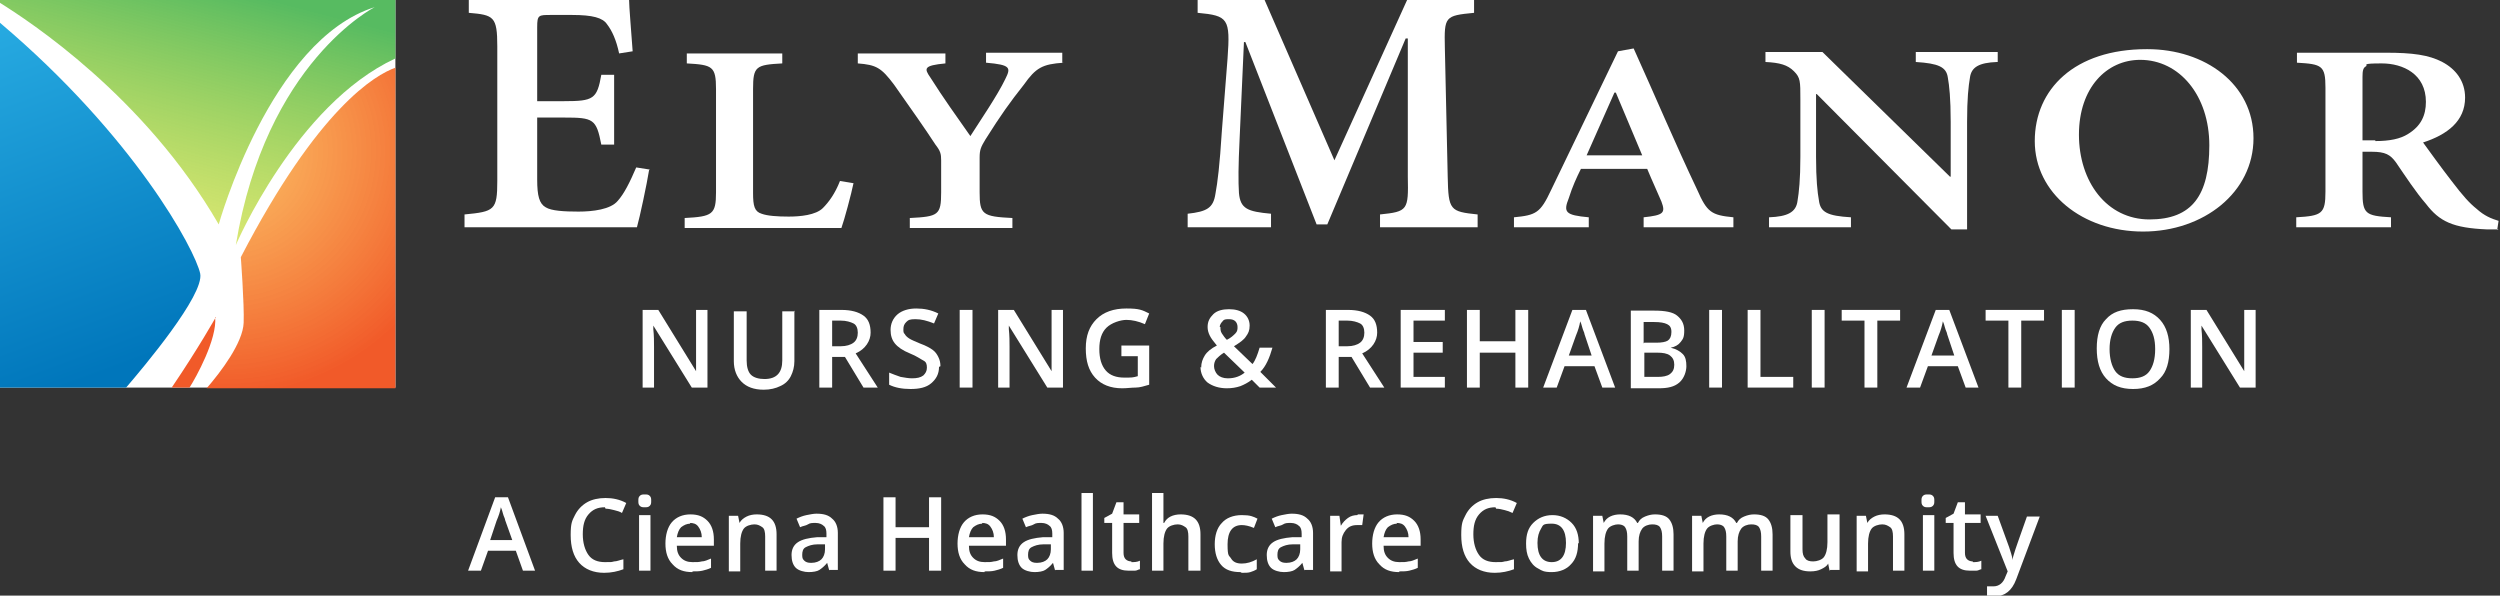
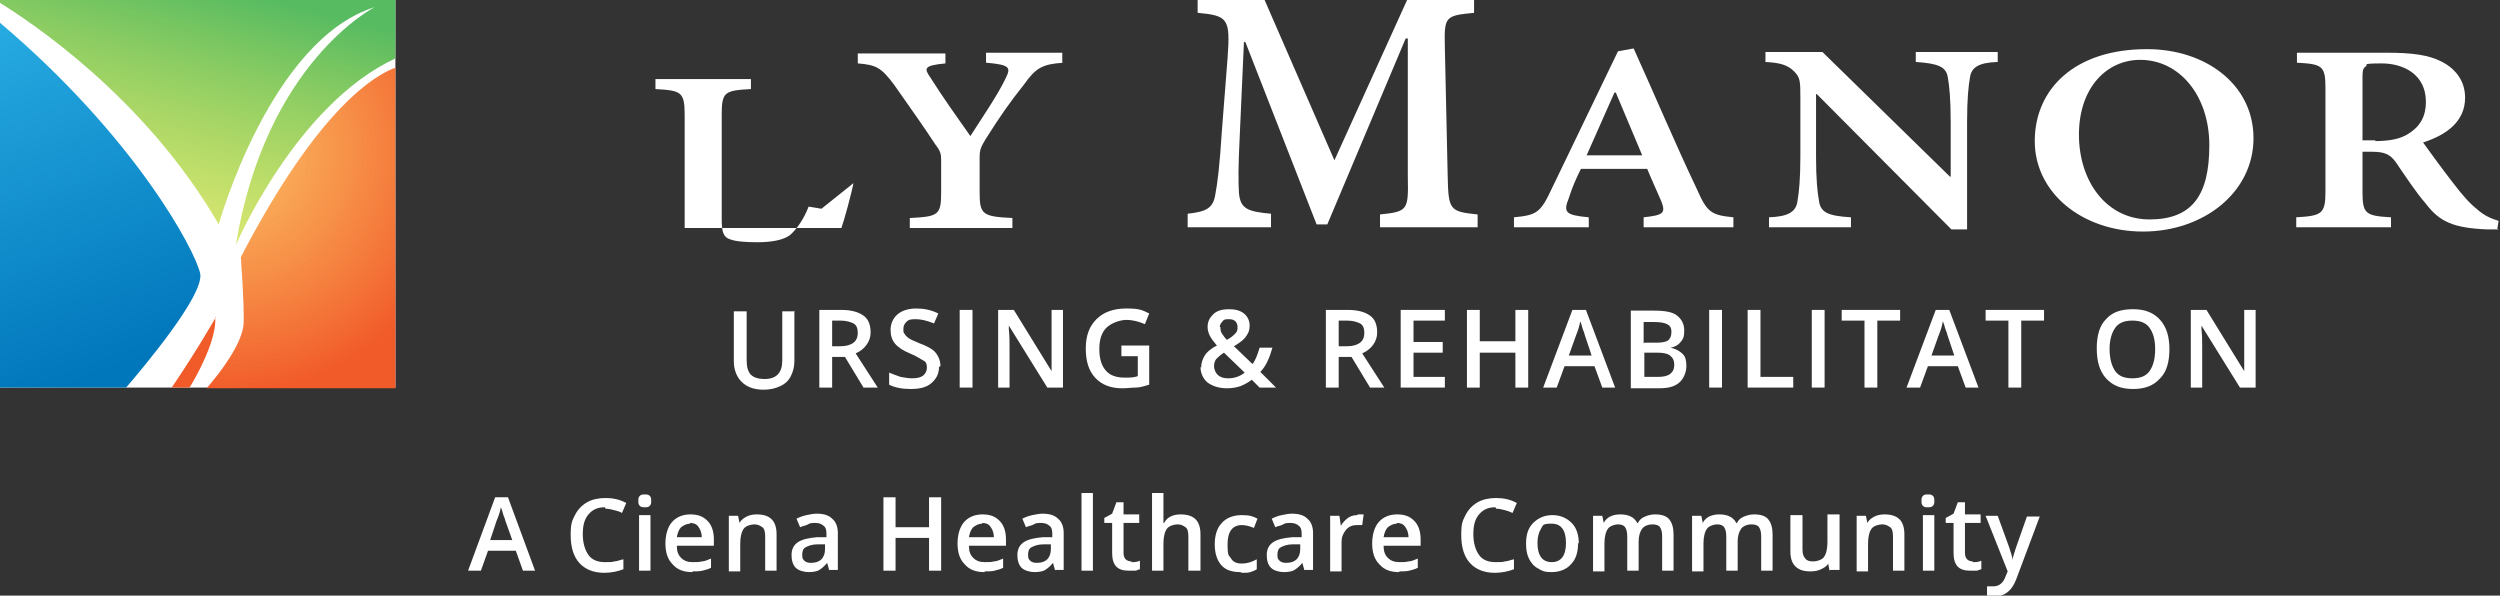
<svg xmlns="http://www.w3.org/2000/svg" id="Layer_1" version="1.1" viewBox="0 0 350.9 83.6">
  <rect x="0" y="0" width="350.9" height="83.6" fill="#333333" stroke="none" />
  <defs>
    <style>
      .st0 {
        fill: #fff;
      }

      .st1 {
        fill: url(#linear-gradient1);
      }

      .st2 {
        fill: url(#radial-gradient);
      }

      .st2, .st3 {
        isolation: isolate;
        opacity: 1;
      }

      .st3 {
        fill: #f15a29;
      }

      .st4 {
        fill: url(#linear-gradient);
      }
    </style>
    <linearGradient id="linear-gradient" x1="29.4" y1="85.8" x2="19" y2="46" gradientTransform="translate(0 83.5) scale(1 -1)" gradientUnits="userSpaceOnUse">
      <stop offset="0" stop-color="#57bb61" stop-opacity="1" />
      <stop offset="1" stop-color="#dbe120" stop-opacity=".6" />
    </linearGradient>
    <linearGradient id="linear-gradient1" x1="16.1" y1="31.6" x2="-9.3" y2="100.1" gradientTransform="translate(0 83.5) scale(1 -1)" gradientUnits="userSpaceOnUse">
      <stop offset="0" stop-color="#0076bb" stop-opacity="1" />
      <stop offset=".7" stop-color="#27aae1" stop-opacity="1" />
    </linearGradient>
    <radialGradient id="radial-gradient" cx="31.5" cy="62.3" fx="31.5" fy="62.3" r="34.4" gradientTransform="translate(0 83.5) scale(1 -1)" gradientUnits="userSpaceOnUse">
      <stop offset="0" stop-color="#fbb040" stop-opacity=".8" />
      <stop offset="1" stop-color="#f15a29" />
    </radialGradient>
  </defs>
  <g id="WhiteBoxes">
    <rect class="st0" y="0" width="55.5" height="54.4" />
  </g>
  <g id="OUTLINED-CMYK">
    <path class="st0" d="M73.4,80.1l-1-2.8h-3.9l-1,2.8h-1.8l3.8-10.3h1.8l3.8,10.3h-1.8ZM71.9,75.8l-1-2.8c0-.2-.2-.5-.3-.9-.1-.4-.2-.7-.3-.9-.1.6-.3,1.2-.6,1.9l-.9,2.7h3Z" />
    <path class="st0" d="M84.9,71.2c-1,0-1.7.3-2.3,1-.6.7-.8,1.6-.8,2.8s.3,2.2.8,2.9c.5.7,1.3,1,2.3,1s.9,0,1.3-.1c.4,0,.8-.2,1.3-.3v1.4c-.8.3-1.7.5-2.7.5-1.5,0-2.7-.5-3.5-1.4-.8-.9-1.2-2.2-1.2-3.9s.2-2,.6-2.8,1-1.4,1.7-1.8c.7-.4,1.6-.6,2.6-.6s2,.2,2.9.7l-.6,1.4c-.3-.2-.7-.3-1.1-.4s-.8-.2-1.2-.2h0Z" />
    <path class="st0" d="M89.6,70.3c0-.3,0-.5.2-.7s.4-.2.7-.2.5,0,.7.2.2.4.2.7,0,.5-.2.7-.4.2-.7.2-.5,0-.7-.2-.2-.4-.2-.7ZM91.3,80.1h-1.6v-7.8h1.6v7.8Z" />
    <path class="st0" d="M97.2,80.3c-1.2,0-2.1-.3-2.8-1.1-.7-.7-1-1.7-1-2.9s.3-2.3.9-3c.6-.7,1.5-1.1,2.6-1.1s1.8.3,2.4.9c.6.6.9,1.5.9,2.6v.9h-5.2c0,.8.2,1.3.6,1.7.4.4.9.6,1.6.6s.9,0,1.3-.1c.4,0,.8-.2,1.3-.4v1.3c-.4.2-.8.3-1.2.4s-.9.1-1.4.1h0ZM96.9,73.5c-.5,0-.9.2-1.3.5-.3.3-.5.8-.6,1.4h3.5c0-.6-.2-1.1-.5-1.5s-.7-.5-1.2-.5h0Z" />
    <path class="st0" d="M109.1,80.1h-1.7v-4.8c0-.6-.1-1.1-.4-1.3s-.6-.4-1.1-.4-1.2.2-1.5.6c-.3.4-.5,1.1-.5,2.1v3.9h-1.6v-7.8h1.3l.2,1h0c.2-.4.6-.7,1-.9s.9-.3,1.4-.3c1.9,0,2.8.9,2.8,2.8v5.1h0Z" />
    <path class="st0" d="M116.4,80.1l-.3-1.1h0c-.4.5-.8.8-1.1,1s-.9.3-1.5.3-1.4-.2-1.8-.6-.6-1-.6-1.8.3-1.4.9-1.8,1.5-.6,2.7-.7h1.3v-.5c0-.5-.1-.9-.4-1.1-.2-.2-.6-.4-1.1-.4s-.8,0-1.1.2-.7.2-1.1.4l-.5-1.2c.4-.2.9-.4,1.4-.5s1-.2,1.4-.2c1,0,1.7.2,2.2.7.5.4.8,1.1.8,2v5.2h-1.2ZM113.9,79c.6,0,1.1-.2,1.4-.5s.5-.8.5-1.4v-.7h-1c-.8,0-1.3.2-1.7.4-.4.2-.5.6-.5,1.1s.1.6.3.8.5.3.9.3h0Z" />
    <path class="st0" d="M132.1,80.1h-1.7v-4.6h-4.7v4.6h-1.7v-10.3h1.7v4.2h4.7v-4.2h1.7v10.3Z" />
    <path class="st0" d="M138.2,80.3c-1.2,0-2.1-.3-2.8-1.1-.7-.7-1-1.7-1-2.9s.3-2.3.9-3c.6-.7,1.5-1.1,2.6-1.1s1.8.3,2.4.9c.6.6.9,1.5.9,2.6v.9h-5.2c0,.8.2,1.3.6,1.7.4.4.9.6,1.6.6s.9,0,1.3-.1c.4,0,.8-.2,1.3-.4v1.3c-.4.2-.8.3-1.2.4s-.9.1-1.4.1h0ZM137.9,73.5c-.5,0-.9.2-1.3.5-.3.3-.5.8-.6,1.4h3.5c0-.6-.2-1.1-.5-1.5s-.7-.5-1.2-.5h0Z" />
    <path class="st0" d="M148.1,80.1l-.3-1.1h0c-.4.5-.8.8-1.1,1s-.9.3-1.5.3-1.4-.2-1.8-.6-.6-1-.6-1.8.3-1.4.9-1.8,1.5-.6,2.7-.7h1.3v-.5c0-.5-.1-.9-.4-1.1-.2-.2-.6-.4-1.1-.4s-.8,0-1.1.2-.7.2-1.1.4l-.5-1.2c.4-.2.9-.4,1.4-.5s1-.2,1.4-.2c1,0,1.7.2,2.2.7.5.4.8,1.1.8,2v5.2h-1.2ZM145.6,79c.6,0,1.1-.2,1.4-.5s.5-.8.5-1.4v-.7h-1c-.8,0-1.3.2-1.7.4-.4.2-.5.6-.5,1.1s.1.6.3.8.5.3.9.3h0Z" />
    <path class="st0" d="M153.4,80.1h-1.6v-10.9h1.6v10.9Z" />
    <path class="st0" d="M158.8,78.9c.4,0,.8,0,1.2-.2v1.2c-.2,0-.4.2-.7.2-.3,0-.6,0-.9,0-1.6,0-2.3-.8-2.3-2.5v-4.2h-1.1v-.7l1.1-.6.6-1.6h1v1.7h2.2v1.2h-2.2v4.2c0,.4.1.7.3.9s.5.3.8.3h0Z" />
    <path class="st0" d="M168.5,80.1h-1.7v-4.8c0-.6-.1-1.1-.4-1.3s-.6-.4-1.1-.4-1.2.2-1.5.6-.5,1.1-.5,2.1v3.8h-1.6v-10.9h1.6v2.8c0,.4,0,.9,0,1.4h.1c.2-.4.5-.7.9-.9.4-.2.9-.3,1.4-.3,1.9,0,2.8.9,2.8,2.8v5.1h0Z" />
    <path class="st0" d="M174.1,80.3c-1.2,0-2.1-.3-2.7-1-.6-.7-.9-1.7-.9-2.9s.3-2.3,1-3c.6-.7,1.6-1.1,2.8-1.1s1.6.2,2.2.5l-.5,1.3c-.7-.3-1.3-.4-1.7-.4-1.3,0-2,.9-2,2.7s.2,1.5.5,2,.8.7,1.5.7,1.4-.2,2.1-.6v1.4c-.3.2-.6.3-.9.4s-.7.1-1.2.1h0Z" />
    <path class="st0" d="M183.1,80.1l-.3-1.1h0c-.4.5-.8.8-1.1,1s-.9.3-1.5.3-1.4-.2-1.8-.6-.6-1-.6-1.8.3-1.4.9-1.8,1.5-.6,2.7-.7h1.3v-.5c0-.5-.1-.9-.4-1.1-.2-.2-.6-.4-1.1-.4s-.8,0-1.1.2-.7.2-1.1.4l-.5-1.2c.4-.2.9-.4,1.4-.5s1-.2,1.4-.2c1,0,1.7.2,2.2.7.5.4.8,1.1.8,2v5.2h-1.2ZM180.6,79c.6,0,1.1-.2,1.4-.5s.5-.8.5-1.4v-.7h-1c-.8,0-1.3.2-1.7.4-.4.2-.5.6-.5,1.1s.1.6.3.8.5.3.9.3h0Z" />
    <path class="st0" d="M190.6,72.2c.3,0,.6,0,.8,0l-.2,1.5c-.2,0-.5,0-.7,0-.7,0-1.2.2-1.6.7s-.6,1-.6,1.7v4.1h-1.6v-7.8h1.3l.2,1.4h0c.3-.5.6-.8,1-1.1s.9-.4,1.3-.4h0Z" />
    <path class="st0" d="M196.4,80.3c-1.2,0-2.1-.3-2.8-1.1-.7-.7-1-1.7-1-2.9s.3-2.3.9-3c.6-.7,1.5-1.1,2.6-1.1s1.8.3,2.4.9c.6.6.9,1.5.9,2.6v.9h-5.2c0,.8.2,1.3.6,1.7.4.4.9.6,1.6.6s.9,0,1.3-.1c.4,0,.8-.2,1.3-.4v1.3c-.4.2-.8.3-1.2.4s-.9.1-1.4.1h0ZM196.1,73.5c-.5,0-.9.2-1.3.5-.3.3-.5.8-.6,1.4h3.5c0-.6-.2-1.1-.5-1.5s-.7-.5-1.2-.5h0Z" />
    <path class="st0" d="M209.9,71.2c-1,0-1.7.3-2.3,1-.6.7-.8,1.6-.8,2.8s.3,2.2.8,2.9,1.3,1,2.3,1,.9,0,1.3-.1c.4,0,.8-.2,1.3-.3v1.4c-.8.3-1.7.5-2.7.5-1.5,0-2.7-.5-3.5-1.4s-1.2-2.2-1.2-3.9.2-2,.6-2.8,1-1.4,1.7-1.8c.7-.4,1.6-.6,2.6-.6s2,.2,2.9.7l-.6,1.4c-.4-.2-.7-.3-1.1-.4s-.8-.2-1.2-.2h0Z" />
    <path class="st0" d="M221.5,76.2c0,1.3-.3,2.3-1,3-.6.7-1.6,1.1-2.7,1.1s-1.4-.2-1.9-.5c-.6-.3-1-.8-1.3-1.4-.3-.6-.4-1.3-.4-2.1,0-1.3.3-2.2,1-2.9s1.6-1.1,2.7-1.1,2,.4,2.7,1.1,1,1.7,1,2.9h0ZM215.8,76.2c0,1.8.7,2.7,2,2.7s2-.9,2-2.7-.7-2.7-2-2.7-1.2.2-1.5.7-.5,1.1-.5,2h0Z" />
    <path class="st0" d="M230.1,80.1h-1.7v-4.8c0-.6-.1-1-.3-1.3-.2-.3-.6-.4-1-.4s-1.1.2-1.4.6-.5,1.1-.5,2.1v3.9h-1.6v-7.8h1.3l.2,1h0c.2-.4.5-.7.9-.9s.9-.3,1.4-.3c1.2,0,2,.4,2.4,1.2h.1c.2-.4.5-.7,1-.9s.9-.3,1.4-.3c.9,0,1.6.2,2,.7s.6,1.2.6,2.1v5.1h-1.6v-4.8c0-.6-.1-1-.3-1.3s-.6-.4-1.1-.4-1.1.2-1.4.6c-.3.4-.5,1-.5,1.8v4.1h0Z" />
    <path class="st0" d="M244,80.1h-1.7v-4.8c0-.6-.1-1-.3-1.3-.2-.3-.6-.4-1-.4s-1.1.2-1.4.6-.5,1.1-.5,2.1v3.9h-1.6v-7.8h1.3l.2,1h0c.2-.4.5-.7.9-.9s.9-.3,1.4-.3c1.2,0,2,.4,2.4,1.2h.1c.2-.4.5-.7,1-.9s.9-.3,1.4-.3c.9,0,1.6.2,2,.7s.6,1.2.6,2.1v5.1h-1.6v-4.8c0-.6-.1-1-.3-1.3s-.6-.4-1.1-.4-1.1.2-1.4.6c-.3.4-.5,1-.5,1.8v4.1h0Z" />
    <path class="st0" d="M256.8,80.1l-.2-1h0c-.2.4-.6.6-1,.8s-.9.3-1.5.3c-.9,0-1.6-.2-2.1-.7-.5-.5-.7-1.2-.7-2.1v-5.1h1.7v4.8c0,.6.1,1,.4,1.3.2.3.6.4,1.1.4s1.2-.2,1.5-.6c.3-.4.5-1.1.5-2.1v-3.9h1.7v7.8h-1.3,0Z" />
    <path class="st0" d="M267.4,80.1h-1.7v-4.8c0-.6-.1-1.1-.4-1.3s-.6-.4-1.1-.4-1.2.2-1.5.6-.5,1.1-.5,2.1v3.9h-1.6v-7.8h1.3l.2,1h0c.2-.4.6-.7,1-.9s.9-.3,1.4-.3c1.9,0,2.8.9,2.8,2.8v5.1h0Z" />
    <path class="st0" d="M269.7,70.3c0-.3,0-.5.2-.7s.4-.2.7-.2.5,0,.7.2.2.4.2.7,0,.5-.2.7-.4.2-.7.2-.5,0-.7-.2-.2-.4-.2-.7ZM271.5,80.1h-1.6v-7.8h1.6v7.8Z" />
    <path class="st0" d="M276.9,78.9c.4,0,.8,0,1.2-.2v1.2c-.2,0-.4.2-.7.2-.3,0-.6,0-.9,0-1.6,0-2.3-.8-2.3-2.5v-4.2h-1.1v-.7l1.1-.6.6-1.6h1v1.7h2.2v1.2h-2.2v4.2c0,.4.1.7.3.9s.5.3.8.3h0Z" />
    <path class="st0" d="M278.6,72.4h1.8l1.6,4.4c.2.6.4,1.2.5,1.8h0c0-.3.1-.6.2-.9.1-.4.7-2.1,1.8-5.2h1.8l-3.3,8.8c-.6,1.6-1.6,2.4-3,2.4s-.7,0-1.1-.1v-1.3c.2,0,.5,0,.9,0,.8,0,1.4-.5,1.7-1.4l.3-.7s-3.1-7.8-3.1-7.8Z" />
    <path class="st3" d="M30.3,44.5s-2.4,4.3-6.2,9.9h2.5c.9-1.4,3.9-6.8,3.6-9.9h0Z" />
    <path class="st4" d="M0,.4c4,2.5,20.3,13.1,30.7,31.1,0,0,7.2-25.9,21.9-30.5,0,0-15.3,7.7-19.5,33.4,0,0,8.4-19.7,22.4-26.2V0H0" />
    <path class="st1" d="M0,54.4h17.7c2.4-2.8,11-13,10.4-16C27.4,35.1,18.9,19.2,0,3.2" />
    <path class="st2" d="M55.5,9.5c-2.8,1-10.8,5.6-21.7,26.6,0,0,.5,6.6.4,9.2-.1,2.8-3.2,6.9-5.2,9.2h26.5V9.5Z" />
-     <path class="st0" d="M91.1,23.9c-.3,1.9-1.3,6.6-1.7,8h-24.2v-1.8c4.2-.4,4.6-.6,4.6-4.7V6.5c0-4.2-.5-4.4-4-4.7V0h22.5c0,.9.3,4.4.5,7.2l-1.9.3c-.4-1.9-1-3.2-1.7-4.1-.6-.9-2-1.3-4.9-1.3h-3c-1.7,0-1.9,0-1.9,1.7v10.4h3.8c4.1,0,4.6-.3,5.2-3.7h1.8v9.8h-1.8c-.7-3.6-1.1-3.8-5.2-3.8h-3.8v8.7c0,2.3.3,3.4,1.2,3.9.8.5,2.6.6,4.6.6s4.5-.3,5.5-1.5c.9-1,1.7-2.6,2.6-4.7l1.9.3h0Z" />
-     <path class="st0" d="M119.8,25.7c-.3,1.5-1.3,5.2-1.7,6.3h-22v-1.4c3.9-.2,4.4-.5,4.4-3.6v-14.5c0-3.2-.5-3.4-4.1-3.6v-1.4h13.4v1.4c-3.7.2-4.1.4-4.1,3.6v14.6c0,1.8.2,2.6,1.2,2.9.8.3,2.2.4,3.8.4s3.8-.2,4.8-1.2c.8-.8,1.7-2,2.4-3.8l1.8.3h0Z" />
+     <path class="st0" d="M119.8,25.7c-.3,1.5-1.3,5.2-1.7,6.3h-22v-1.4v-14.5c0-3.2-.5-3.4-4.1-3.6v-1.4h13.4v1.4c-3.7.2-4.1.4-4.1,3.6v14.6c0,1.8.2,2.6,1.2,2.9.8.3,2.2.4,3.8.4s3.8-.2,4.8-1.2c.8-.8,1.7-2,2.4-3.8l1.8.3h0Z" />
    <path class="st0" d="M149.3,8.8c-3,.2-3.9.7-5.6,3.1-1.9,2.4-3.2,4.2-5.4,7.7-.6,1-.8,1.4-.8,2.5v4.9c0,3.1.4,3.4,4.6,3.6v1.4h-14.4v-1.4c4-.2,4.4-.4,4.4-3.6v-4.5c0-.9-.1-1.3-.8-2.2-1.5-2.3-3.2-4.7-5.8-8.4-1.8-2.4-2.5-2.8-5.1-3v-1.4h12.3v1.4c-3.1.3-3,.7-2.1,2,1.7,2.7,3.7,5.5,5.6,8.2,1.4-2.2,3.8-5.7,4.9-8,.8-1.6.8-2-2.7-2.3v-1.4h10.7v1.4h0Z" />
    <path class="st0" d="M193.7,31.9v-1.8c3.9-.4,4-.6,3.9-5.3V5.4h-.3l-11,26.1h-1.5l-10-25.6h-.2l-.6,13.4c-.2,4.1-.2,6.2-.1,7.8.2,2.2,1.2,2.6,4.5,2.9v1.9h-11.7v-1.9c2.7-.3,3.6-.8,3.9-2.8.3-1.6.6-4,.9-8.8l.8-10.2c.4-5.6.1-6-4.2-6.4V0h9.4l9.8,22.5L197.5,0h9.4v1.8c-4.1.4-4.2.5-4.1,4.9l.4,18.1c.1,4.7.3,4.9,4.2,5.3v1.8h-13.7,0Z" />
    <path class="st0" d="M230.7,31.9v-1.4c2.8-.3,3.1-.6,2.5-2.2-.5-1.2-1.3-2.9-2-4.6h-9.3c-.6,1.2-1.2,2.5-1.7,4.1-.8,2-.5,2.4,2.8,2.7v1.4h-10.5v-1.4c3.1-.3,3.7-.6,5.2-3.8l9.4-19.5,2.2-.4c2.9,6.4,5.9,13.5,8.9,19.8,1.4,3.2,2,3.6,5.1,3.9v1.4h-12.5,0ZM226.7,13h-.1c-1.3,2.9-2.6,5.9-3.9,8.8h7.8s-3.7-8.8-3.7-8.8Z" />
    <path class="st0" d="M280.3,8.7c-2.5.1-3.6.7-3.8,2.2-.2,1.2-.4,2.9-.4,6.2v15.1h-2.2l-18.9-19h-.1v8.8c0,3.2.2,5,.4,6.1.2,1.7,1.2,2.2,4.5,2.4v1.4h-11.5v-1.4c2.6-.1,3.8-.7,4-2.3.2-1.2.4-3,.4-6.2v-8.1c0-2.5,0-3-.9-3.9-.9-.9-2-1.2-4-1.3v-1.4h8l17.9,17.5h.1v-7.7c0-3.3-.2-5.1-.4-6.2-.2-1.5-1.3-2-4.5-2.2v-1.4h11.5v1.4h0Z" />
    <path class="st0" d="M301.4,6.9c8.1,0,14.9,4.9,14.9,12.5s-7,13.1-15.5,13.1-15.2-5.4-15.2-12.7,5.6-12.9,15.7-12.9h0ZM300.4,8.4c-4.7,0-8.6,3.9-8.6,10.5s3.9,11.9,9.9,11.9,8.4-3.4,8.4-10.4-4.2-12-9.7-12h0,0Z" />
    <path class="st0" d="M350.7,32.2c-.5,0-1,0-1.6,0-4.8-.2-6.7-1.1-8.6-3.6-1.4-1.6-2.9-3.9-4.2-5.8-.8-1.1-1.5-1.5-3.4-1.5h-1.3v5.6c0,3.1.4,3.4,4,3.6v1.4h-13.3v-1.4c3.6-.2,4.1-.5,4.1-3.6v-14.6c0-3.1-.5-3.3-4-3.5v-1.4h12.5c3.7,0,6,.3,7.9,1.3,1.9,1,3.2,2.7,3.2,5,0,3.3-2.5,5.2-5.9,6.3.8,1.1,2.6,3.6,4,5.4,1.6,2.1,2.5,3.1,3.5,3.9,1.1,1,2.1,1.4,3.1,1.7l-.2,1.3h0ZM333.4,19.8c2,0,3.5-.3,4.6-1,1.8-1.1,2.5-2.6,2.5-4.5,0-3.9-3.2-5.4-6.2-5.4s-1.9.2-2.2.4c-.4.2-.5.6-.5,1.5v8.9h1.8Z" />
-     <path class="st0" d="M99.3,54.4h-2.2l-5.4-8.7h0v.5c.1.9.1,1.8.1,2.5v5.7h-1.6v-10.9h2.2l5.3,8.6h0c0-.1,0-.5,0-1.2s0-1.3,0-1.7v-5.7h1.6v10.9h0Z" />
    <path class="st0" d="M111.5,43.6v7.1c0,.8-.2,1.5-.5,2.1s-.8,1.1-1.5,1.4c-.6.3-1.4.5-2.3.5-1.4,0-2.4-.4-3.1-1.1s-1.1-1.7-1.1-2.9v-7h1.8v6.9c0,.9.2,1.6.6,2s1.1.6,1.9.6c1.7,0,2.5-.9,2.5-2.6v-6.9h1.8,0Z" />
    <path class="st0" d="M116.8,50.1v4.3h-1.8v-10.9h3.1c1.4,0,2.4.3,3.1.8s1,1.3,1,2.4-.7,2.3-2.1,2.9l3.1,4.8h-2l-2.6-4.3h-1.8,0ZM116.8,48.6h1.2c.8,0,1.4-.2,1.8-.5s.6-.8.6-1.4-.2-1.1-.6-1.3-1-.4-1.8-.4h-1.2v3.6Z" />
    <path class="st0" d="M131.8,51.5c0,1-.4,1.7-1.1,2.3-.7.6-1.7.8-2.9.8s-2.2-.2-3-.6v-1.7c.5.2,1,.4,1.6.6.6.1,1.1.2,1.6.2.7,0,1.2-.1,1.6-.4.3-.3.5-.6.5-1.1s-.1-.8-.5-1-.9-.6-1.9-1c-1-.4-1.7-.9-2.1-1.4s-.6-1.1-.6-1.9.3-1.6,1-2.2c.6-.5,1.5-.8,2.6-.8s2.1.2,3.1.7l-.6,1.4c-1-.4-1.8-.6-2.6-.6s-1,.1-1.3.4-.4.6-.4,1,0,.5.2.7c.1.2.3.4.6.6s.8.4,1.5.7c.8.3,1.4.6,1.8.9s.6.6.8,1c.2.4.3.8.3,1.3h0Z" />
    <path class="st0" d="M134.7,54.4v-10.9h1.8v10.9h-1.8Z" />
    <path class="st0" d="M149.2,54.4h-2.2l-5.4-8.7h0v.5c.1.9.1,1.8.1,2.5v5.7h-1.6v-10.9h2.2l5.3,8.6h0c0-.1,0-.5,0-1.2s0-1.3,0-1.7v-5.7h1.6v10.9h0Z" />
    <path class="st0" d="M157.3,48.5h4v5.5c-.7.2-1.3.4-1.9.4s-1.2.1-1.9.1c-1.6,0-2.9-.5-3.8-1.5-.9-1-1.3-2.3-1.3-4.1s.5-3.1,1.5-4.1c1-1,2.4-1.5,4.2-1.5s2.2.2,3.2.7l-.6,1.5c-.9-.4-1.8-.6-2.6-.6s-2.1.4-2.8,1.1c-.7.7-1,1.7-1,3s.3,2.3.9,3c.6.7,1.5,1,2.6,1s1.2,0,1.9-.2v-2.8h-2.3v-1.5h0Z" />
    <path class="st0" d="M168.6,51.6c0-.7.2-1.2.5-1.7.3-.5.9-1,1.7-1.4-.5-.6-.8-1-1-1.4-.2-.4-.3-.8-.3-1.2,0-.8.3-1.3.8-1.8s1.3-.7,2.2-.7,1.6.2,2.1.6c.5.4.8,1,.8,1.7s-.2,1.1-.5,1.5c-.3.5-.9.9-1.7,1.4l2.6,2.5c.4-.5.7-1.3,1-2.3h1.8c-.4,1.4-.9,2.6-1.7,3.4l2.2,2.2h-2.3l-1.1-1.1c-.5.4-1.1.7-1.6.9-.6.2-1.2.3-1.9.3-1.1,0-2-.3-2.7-.8-.6-.5-1-1.3-1-2.2h0ZM172.4,53.1c.9,0,1.7-.3,2.3-.8l-2.9-2.8c-.5.3-.9.7-1.1.9-.2.3-.3.6-.3,1s.2.9.5,1.2c.3.3.8.5,1.4.5ZM171.3,45.9c0,.3,0,.6.2.9s.4.6.7.9c.6-.3.9-.6,1.2-.9s.3-.6.3-.9-.1-.6-.3-.8c-.2-.2-.5-.3-.9-.3s-.7,0-.9.3c-.2.2-.4.5-.4.8h0Z" />
    <path class="st0" d="M187.9,50.1v4.3h-1.8v-10.9h3.1c1.4,0,2.4.3,3.1.8s1,1.3,1,2.4-.7,2.3-2.1,2.9l3.1,4.8h-2l-2.6-4.3h-1.8,0ZM187.9,48.6h1.2c.8,0,1.4-.2,1.8-.5s.6-.8.6-1.4-.2-1.1-.6-1.3-1-.4-1.8-.4h-1.2v3.6Z" />
    <path class="st0" d="M202.8,54.4h-6.2v-10.9h6.2v1.5h-4.4v3h4.1v1.5h-4.1v3.4h4.4v1.5h0Z" />
    <path class="st0" d="M214.5,54.4h-1.8v-4.9h-5v4.9h-1.8v-10.9h1.8v4.4h5v-4.4h1.8s0,10.9,0,10.9Z" />
    <path class="st0" d="M224.9,54.4l-1.1-3h-4.2l-1.1,3h-1.9l4.1-10.9h1.9l4.1,10.9h-1.9ZM223.4,49.9l-1-3c0-.2-.2-.5-.3-.9s-.2-.7-.3-.9c-.1.6-.3,1.3-.6,2l-1,2.8h3.2,0Z" />
    <path class="st0" d="M229,43.6h3.2c1.5,0,2.6.2,3.2.7s1,1.1,1,2.1-.2,1.2-.5,1.6-.8.7-1.4.8h0c.8.2,1.3.5,1.7.9.4.4.5,1,.5,1.7s-.3,1.7-1,2.3c-.7.6-1.6.8-2.9.8h-3.9v-10.9h0ZM230.8,48.1h1.7c.7,0,1.3-.1,1.6-.3.3-.2.5-.6.5-1.2s-.2-.9-.6-1.1-1-.3-1.8-.3h-1.5v3h0ZM230.8,49.5v3.4h1.9c.7,0,1.3-.1,1.7-.4s.6-.7.6-1.3-.2-1-.6-1.3c-.4-.3-1-.4-1.8-.4h-1.8Z" />
    <path class="st0" d="M239.9,54.4v-10.9h1.8v10.9h-1.8Z" />
    <path class="st0" d="M245.3,54.4v-10.9h1.8v9.4h4.6v1.5h-6.4,0Z" />
    <path class="st0" d="M254.3,54.4v-10.9h1.8v10.9h-1.8Z" />
    <path class="st0" d="M263.5,54.4h-1.8v-9.4h-3.2v-1.5h8.2v1.5h-3.2v9.4h0Z" />
    <path class="st0" d="M275.9,54.4l-1.1-3h-4.2l-1.1,3h-1.9l4.1-10.9h1.9l4.1,10.9h-1.9,0ZM274.3,49.9l-1-3c0-.2-.2-.5-.3-.9s-.2-.7-.3-.9c-.1.6-.3,1.3-.6,2l-1,2.8h3.2,0Z" />
    <path class="st0" d="M283.7,54.4h-1.8v-9.4h-3.2v-1.5h8.2v1.5h-3.2v9.4h0Z" />
-     <path class="st0" d="M289.4,54.4v-10.9h1.8v10.9h-1.8Z" />
    <path class="st0" d="M304.5,49c0,1.8-.4,3.2-1.3,4.1-.9,1-2.1,1.5-3.8,1.5s-2.9-.5-3.8-1.5c-.9-1-1.3-2.4-1.3-4.2s.4-3.2,1.3-4.1c.9-1,2.1-1.4,3.8-1.4s2.9.5,3.8,1.5,1.3,2.4,1.3,4.1h0ZM296.1,49c0,1.3.3,2.4.8,3.1s1.3,1,2.4,1,1.9-.3,2.4-1,.8-1.7.8-3.1-.3-2.3-.8-3-1.3-1-2.4-1-1.9.3-2.4,1c-.5.7-.8,1.7-.8,3h0Z" />
    <path class="st0" d="M316.6,54.4h-2.2l-5.4-8.7h0v.5c.1.9.1,1.8.1,2.5v5.7h-1.6v-10.9h2.2l5.3,8.6h0c0-.1,0-.5,0-1.2s0-1.3,0-1.7v-5.7h1.6v10.9h0Z" />
  </g>
</svg>